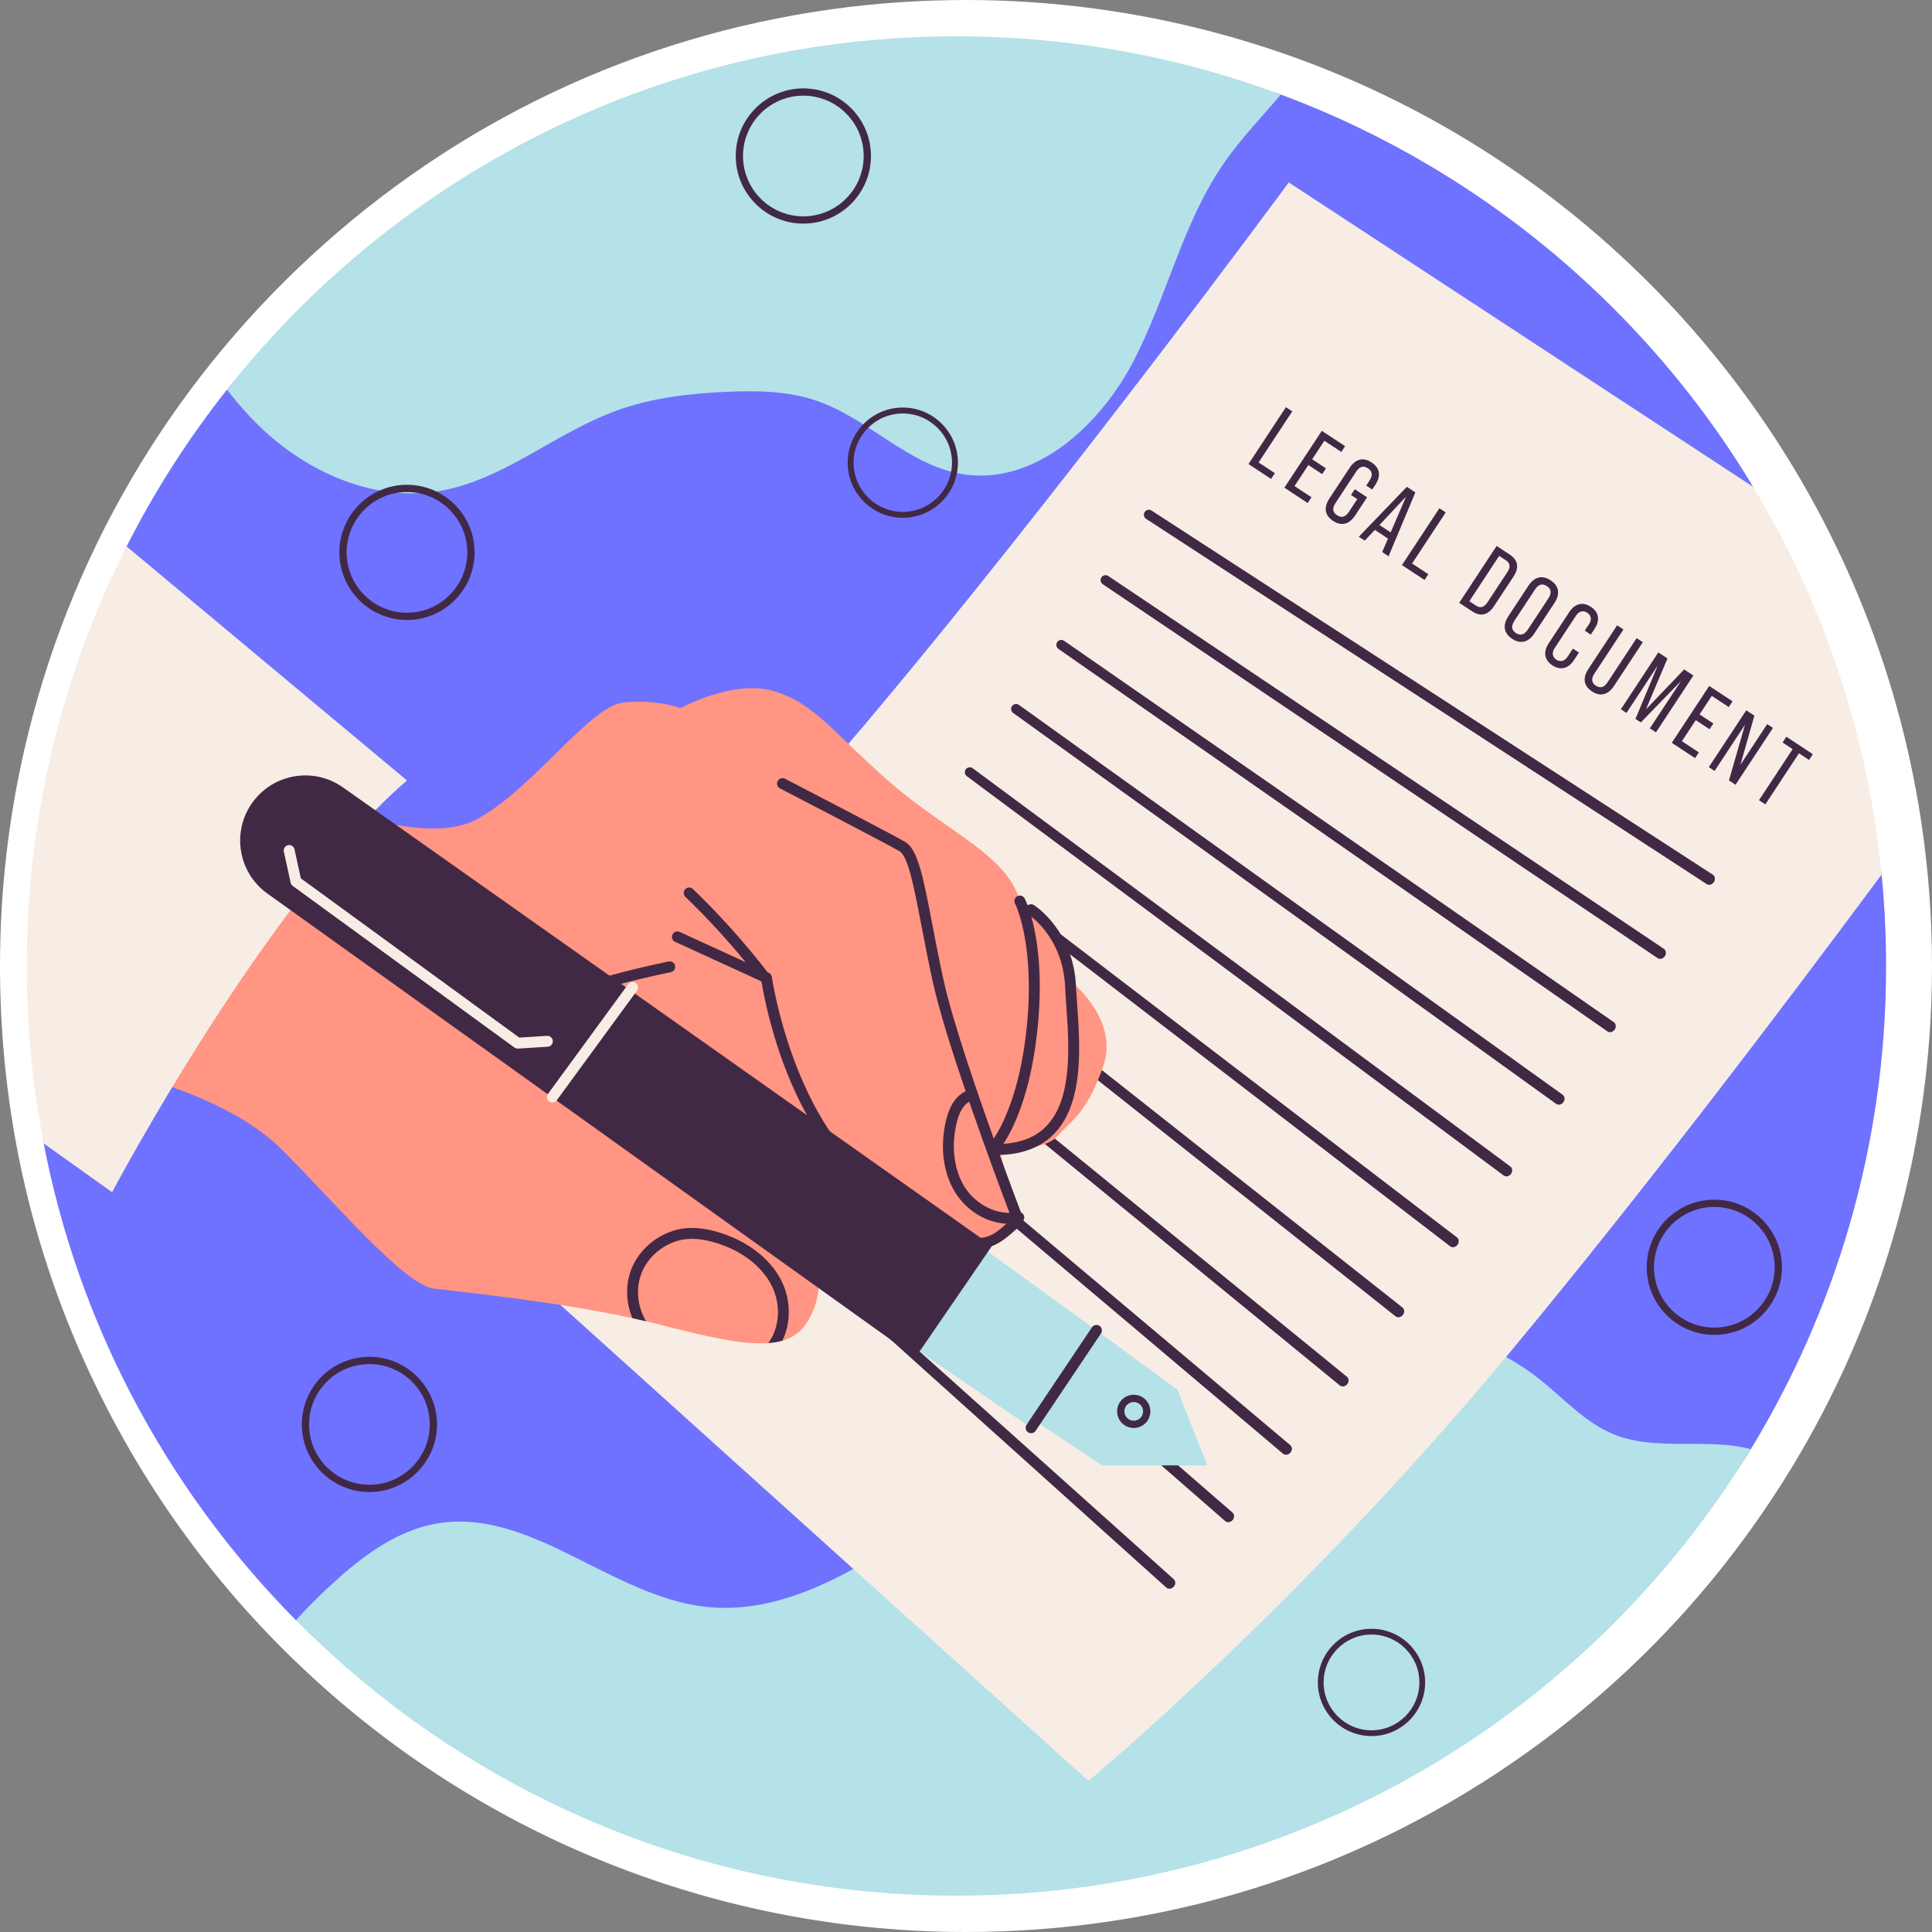
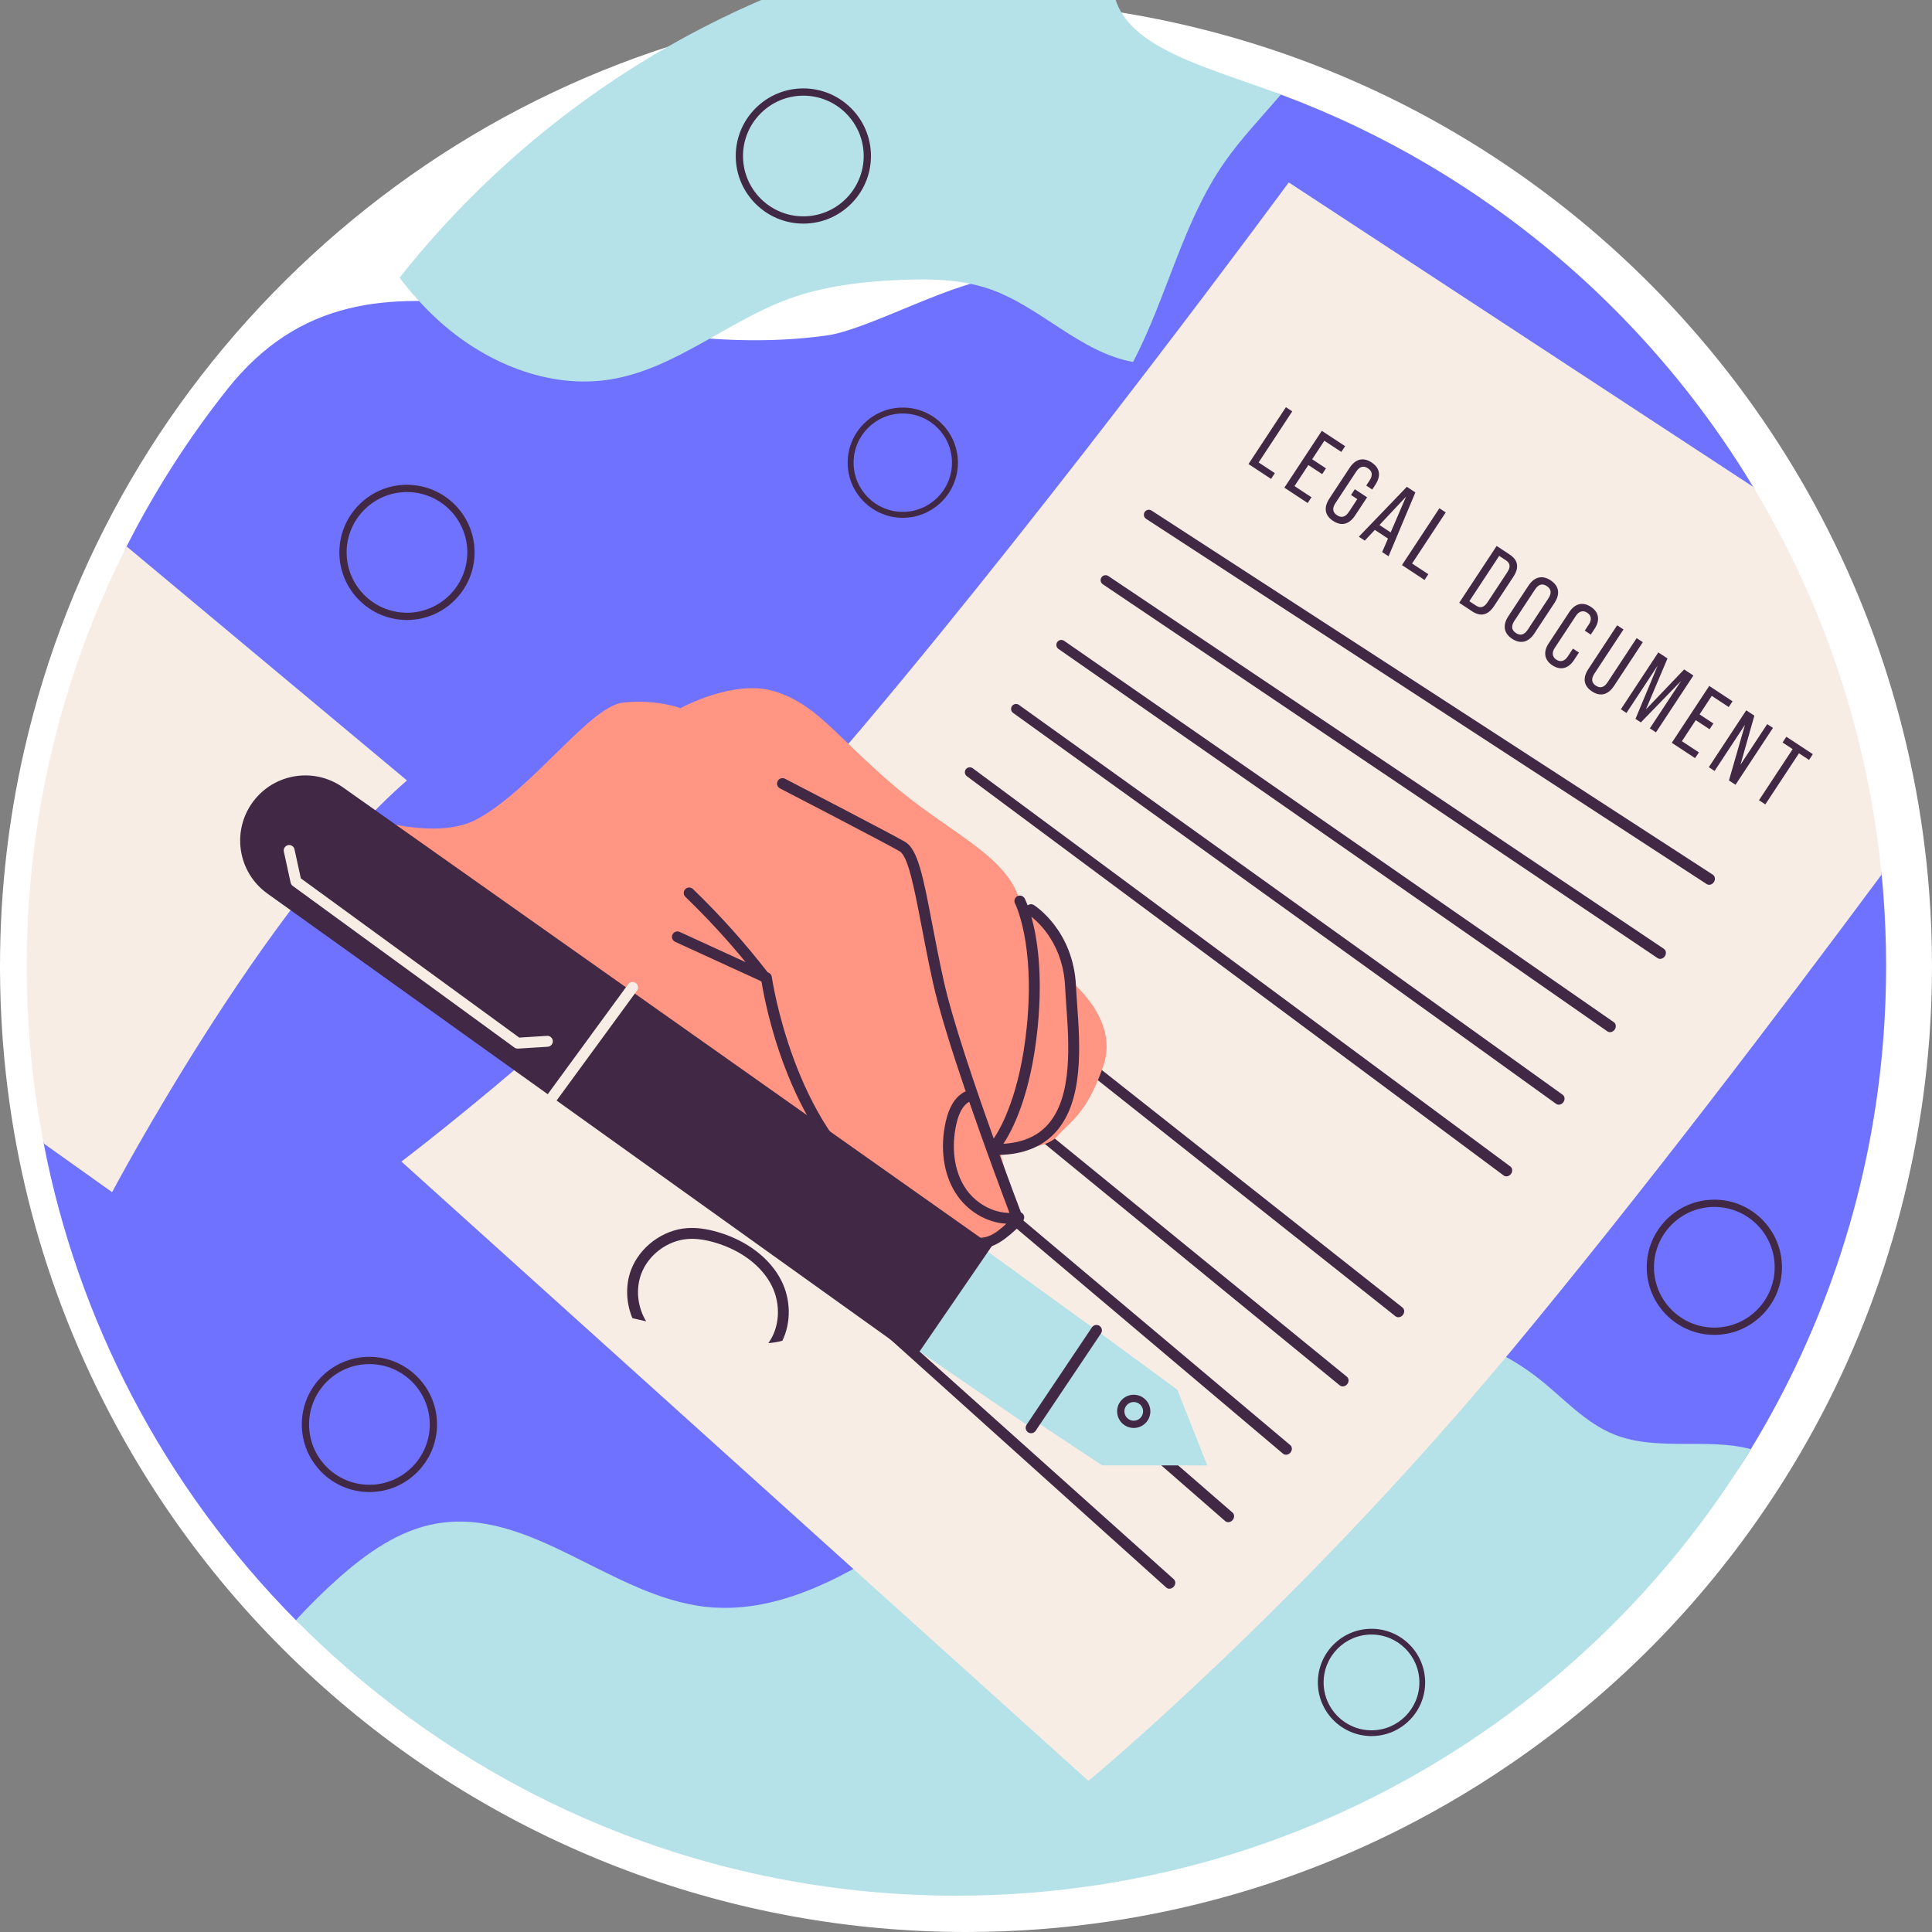
<svg xmlns="http://www.w3.org/2000/svg" version="1.1" id="Capa_1" x="0px" y="0px" viewBox="0 0 512 512" style="enable-background:new 0 0 512 512;" xml:space="preserve">
  <rect x="0" y="0" width="512" height="512" fill="#808080" stroke="none" />
  <g>
    <path style="fill:#FFFFFF;" d="M256,512c-61.819,0-121.506-22.339-168.064-62.903c-24.279-21.138-44.13-46.298-59.001-74.78   C10.084,338.213,0.352,299.145,0.01,258.197C0,257.5,0,256.745,0,256c0-19.402,2.177-38.713,6.471-57.398   c11.539-50.389,37.851-95.656,76.092-130.898C121.011,32.27,168.585,9.719,220.142,2.489C231.95,0.837,244.014,0,256,0   c45.866,0,90.87,12.278,130.147,35.506c71.986,42.585,118.75,117.625,125.094,200.735C511.744,242.685,512,249.338,512,256   c0,1.566-0.014,3.129-0.042,4.688c-0.024,1.368-0.064,2.734-0.11,4.1l-0.014,0.505c-0.102,2.896-0.262,5.881-0.473,8.89   l-0.051,0.793c-0.008,0.119-0.02,0.238-0.033,0.356c-3.08,41.191-16.283,81.44-38.192,116.414   c-18.887,30.155-43.377,55.634-72.789,75.73C357.698,496.603,307.8,512,256,512z" />
    <g>
      <g>
        <path style="fill:#6E72FF;" d="M499.837,256c0,6.14-0.221,12.242-0.664,18.267c-2.935,40.007-15.427,77.348-35.186,109.772     c-0.52,0.866-1.059,1.732-1.598,2.598c-18.084,28.872-50.767,11.846-78.84,31.027c-39.536,27.034-73.072,29.487-124.58,29.487     c-61.902,0-101.204,17.804-144.484-19.903c-4.581-3.994-31.784,6.442-36.067,2.121c-17.304-17.468-32.01-37.515-43.491-59.505     c-10.818-20.721-18.777-43.174-23.348-66.829c-2.82-14.552,34.721-22.366,34.596-37.716c-0.01-0.702,0.983-20.921,0.983-21.623     c0-18.998,7.222-29.422,11.303-47.178c4.504-19.652-33.803-34.167-24.91-51.712c7.487-14.773,16.419-28.689,26.611-41.557     c38.361-48.505,94.827-5.359,159.001-14.357c11.279-1.578,34.974-15.235,46.687-15.235c30.239,0,46.828-58.574,73.603-48.603     c13.705,5.101,26.832,11.385,39.257,18.738c35.224,20.836,64.818,50.199,85.914,85.24c7.508,12.451-63.949,61.588-58.712,75.348     c7.612,19.999,90.584,5.279,92.733,27.388c0.183,1.732,0.327,3.465,0.462,5.207C499.596,243.258,499.837,249.6,499.837,256z" />
      </g>
      <g>
        <g>
-           <path style="fill:#B5E1E8;" d="M339.452,25.051c-5.024,5.9-10.509,11.597-14.908,17.901      c-11.145,15.947-15.245,35.724-24.262,52.971c-9.018,17.246-26.562,33.078-45.724,29.642      c-14.099-2.531-24.57-14.696-38.121-19.354c-7.516-2.579-15.639-2.724-23.579-2.387c-10.076,0.423-20.239,1.598-29.7,5.081      c-16.178,5.938-29.892,18.411-46.879,21.25c-16.659,2.781-33.838-4.523-46.244-15.986c-3.619-3.349-6.891-7.016-9.874-10.923      c38.361-48.505,94.604-82.228,158.778-91.226c11.279-1.578,22.809-2.396,34.521-2.396      C283.7,9.624,312.678,15.081,339.452,25.051z" />
+           <path style="fill:#B5E1E8;" d="M339.452,25.051c-5.024,5.9-10.509,11.597-14.908,17.901      c-11.145,15.947-15.245,35.724-24.262,52.971c-14.099-2.531-24.57-14.696-38.121-19.354c-7.516-2.579-15.639-2.724-23.579-2.387c-10.076,0.423-20.239,1.598-29.7,5.081      c-16.178,5.938-29.892,18.411-46.879,21.25c-16.659,2.781-33.838-4.523-46.244-15.986c-3.619-3.349-6.891-7.016-9.874-10.923      c38.361-48.505,94.604-82.228,158.778-91.226c11.279-1.578,22.809-2.396,34.521-2.396      C283.7,9.624,312.678,15.081,339.452,25.051z" />
        </g>
        <g>
          <path style="fill:#B5E1E8;" d="M463.987,384.039c-0.52,0.866-1.059,1.732-1.598,2.598      c-18.084,28.872-41.99,53.712-70.063,72.893c-39.536,27.034-87.358,42.846-138.866,42.846      c-61.902,0-118.463-22.828-161.742-60.535c-4.581-3.994-9.018-8.152-13.3-12.473c3.58-3.936,7.382-7.69,11.366-11.212      c7.42-6.573,15.87-12.579,25.629-14.349c25.003-4.543,46.561,19.354,71.824,22.039c17.901,1.906,35.051-7.074,50.18-16.832      c26.505-17.102,51.181-37.669,80.39-49.593c29.209-11.915,65.29-13.551,90.062,5.986c6.516,5.139,12.203,11.655,19.903,14.744      C439.061,384.683,452.544,380.968,463.987,384.039z" />
        </g>
        <g>
          <g>
            <g>
              <path style="fill:#F7EDE5;" d="M498.643,231.767c-26.88,36.235-63.654,84.653-98.137,126.191        c-56.426,67.965-112.053,114.007-112.053,114.007L106.376,307.826c0,0,69.043-52.095,122.12-114.998        c53.077-62.903,113.035-144.486,113.035-144.486l123.092,80.688C483.043,159.577,495.015,194.445,498.643,231.767z" />
            </g>
            <g>
              <path style="fill:#412945;" d="M330.861,122.976l9.922-15.067l1.679,1.106l-8.915,13.539l4.306,2.835l-1.007,1.529        L330.861,122.976z" />
              <path style="fill:#412945;" d="M340.372,129.24l9.922-15.067l6.178,4.068l-1.006,1.528l-4.498-2.962l-3.232,4.907l3.659,2.41        l-1.007,1.528l-3.659-2.41l-3.671,5.575l4.498,2.962l-1.007,1.529L340.372,129.24z" />
              <path style="fill:#412945;" d="M352.323,132.079l5.315-8.072c1.573-2.389,3.622-2.923,5.839-1.462        c2.238,1.474,2.572,3.545,0.984,5.956l-0.808,1.227l-1.593-1.049l0.879-1.335c0.907-1.378,0.758-2.462-0.426-3.243        c-1.183-0.78-2.218-0.474-3.125,0.904l-5.471,8.308c-0.907,1.378-0.78,2.449,0.403,3.228c1.184,0.78,2.241,0.488,3.147-0.89        l2.226-3.379l-1.657-1.091l1.006-1.528l3.25,2.141l-3.147,4.778c-1.587,2.411-3.636,2.944-5.874,1.47        C351.055,136.582,350.735,134.49,352.323,132.079z" />
              <path style="fill:#412945;" d="M366.283,146.302l1.552-3.576l-3.486-2.296l-2.672,2.839l-1.571-1.035l12.72-13.225l2.26,1.488        l-7.102,16.924L366.283,146.302z M365.57,139.136l2.971,1.956l4.078-9.473L365.57,139.136z" />
              <path style="fill:#412945;" d="M371.532,149.758l9.922-15.067l1.679,1.105l-8.915,13.539l4.305,2.835l-1.007,1.529        L371.532,149.758z" />
              <path style="fill:#412945;" d="M386.703,159.749l9.922-15.067l3.444,2.268c2.259,1.488,2.593,3.466,0.991,5.898l-5.103,7.749        c-1.602,2.432-3.551,2.908-5.81,1.42L386.703,159.749z M389.389,159.327l1.722,1.133c1.206,0.794,2.162,0.56,3.126-0.904        l5.202-7.899c0.964-1.464,0.788-2.414-0.418-3.207l-1.722-1.134L389.389,159.327z" />
              <path style="fill:#412945;" d="M399.731,163.298l5.315-8.072c1.573-2.389,3.665-2.894,5.882-1.435        c2.239,1.475,2.601,3.595,1.027,5.985l-5.315,8.072c-1.573,2.389-3.679,2.916-5.917,1.442        C398.505,167.829,398.157,165.687,399.731,163.298z M404.89,166.849l5.457-8.287c0.907-1.378,0.758-2.463-0.426-3.243        c-1.184-0.779-2.219-0.473-3.125,0.905l-5.457,8.287c-0.921,1.399-0.794,2.47,0.39,3.25        C402.912,168.541,403.969,168.248,404.89,166.849z" />
              <path style="fill:#412945;" d="M410.405,170.512l5.471-8.308c1.488-2.26,3.572-2.801,5.725-1.383        c2.152,1.417,2.478,3.546,0.99,5.806l-1.021,1.55l-1.593-1.049l1.092-1.657c0.836-1.27,0.622-2.398-0.432-3.093        c-1.055-0.695-2.175-0.446-3.011,0.825l-5.613,8.524c-0.836,1.27-0.623,2.398,0.432,3.093        c1.055,0.694,2.176,0.445,3.012-0.825l1.389-2.11l1.593,1.05l-1.318,2.001c-1.488,2.26-3.572,2.801-5.724,1.383        C409.264,174.915,408.917,172.772,410.405,170.512z" />
              <path style="fill:#412945;" d="M420.949,177.269l7.611-11.558l1.678,1.105l-7.697,11.688c-0.907,1.378-0.779,2.45,0.384,3.215        c1.162,0.765,2.197,0.46,3.104-0.918l7.696-11.688l1.635,1.078l-7.611,11.558c-1.587,2.411-3.635,2.945-5.852,1.484        C419.658,181.758,419.361,179.68,420.949,177.269z" />
              <path style="fill:#412945;" d="M429.547,187.962l9.922-15.067l2.432,1.602l-5.706,13.492l10.119-10.586l2.453,1.616        l-9.922,15.067l-1.614-1.063l8.278-12.57l-10.667,10.997l-1.421-0.936l5.889-14.144l-8.278,12.571L429.547,187.962z" />
              <path style="fill:#412945;" d="M443.04,196.848l9.922-15.067l6.177,4.068l-1.006,1.528l-4.498-2.962l-3.232,4.907l3.66,2.41        l-1.007,1.528l-3.66-2.41l-3.671,5.575l4.498,2.962l-1.007,1.528L443.04,196.848z" />
              <path style="fill:#412945;" d="M452.851,203.309l9.922-15.067l2.152,1.417l-3.686,13.002l7.087-10.762l1.528,1.006        l-9.922,15.067l-1.743-1.148l4.255-14.757l-8.065,12.248L452.851,203.309z" />
              <path style="fill:#412945;" d="M466.151,212.067l8.916-13.539l-2.669-1.757l1.006-1.528l7.018,4.621l-1.006,1.528l-2.67-1.758        l-8.916,13.539L466.151,212.067z" />
            </g>
            <g>
              <g>
                <g>
                  <g>
                    <path style="fill:#412945;" d="M452.288,234.29c-49.517-32.262-99.034-64.525-148.552-96.787           c-0.606-0.395-0.777-1.207-0.382-1.815c0.395-0.608,1.207-0.781,1.814-0.387c49.58,32.165,99.161,64.33,148.741,96.495           c0.607,0.394,0.737,1.272,0.288,1.962C453.749,234.447,452.894,234.686,452.288,234.29z" />
                  </g>
                </g>
                <g>
                  <g>
                    <path style="fill:#412945;" d="M439.284,253.913c-49.011-33.027-98.021-66.054-147.032-99.08           c-0.6-0.404-0.758-1.219-0.354-1.82c0.404-0.601,1.219-0.762,1.819-0.359c49.076,32.93,98.151,65.861,147.226,98.792           c0.601,0.403,0.717,1.283,0.258,1.965C440.743,254.093,439.885,254.318,439.284,253.913z" />
                  </g>
                </g>
                <g>
                  <g>
                    <path style="fill:#412945;" d="M425.982,273.328c-48.493-33.783-96.985-67.566-145.477-101.349           c-0.594-0.414-0.739-1.231-0.326-1.826c0.414-0.595,1.23-0.743,1.825-0.331c48.559,33.688,97.117,67.376,145.676,101.064           c0.595,0.413,0.697,1.294,0.228,1.969C427.437,273.53,426.576,273.742,425.982,273.328z" />
                  </g>
                </g>
                <g>
                  <g>
                    <path style="fill:#412945;" d="M412.382,292.53c-47.963-34.531-95.925-69.062-143.888-103.593           c-0.587-0.423-0.72-1.242-0.297-1.83c0.423-0.588,1.241-0.724,1.829-0.302c48.03,34.437,96.06,68.874,144.091,103.311           c0.588,0.422,0.677,1.305,0.197,1.972C413.834,292.755,412.969,292.953,412.382,292.53z" />
                  </g>
                </g>
                <g>
                  <g>
                    <path style="fill:#412945;" d="M398.487,311.517c-47.421-35.271-94.843-70.541-142.264-105.812           c-0.581-0.432-0.701-1.253-0.269-1.834c0.432-0.582,1.252-0.704,1.834-0.273c47.49,35.178,94.981,70.356,142.471,105.534           c0.582,0.431,0.657,1.315,0.167,1.975C399.936,311.765,399.068,311.949,398.487,311.517z" />
                  </g>
                </g>
                <g>
                  <g>
-                     <path style="fill:#412945;" d="M384.3,330.285c-46.869-36.002-93.737-72.004-140.606-108.006           c-0.574-0.441-0.681-1.263-0.241-1.838c0.441-0.575,1.263-0.685,1.838-0.245c46.939,35.91,93.878,71.82,140.817,107.73           c0.575,0.44,0.636,1.325,0.136,1.977C385.745,330.556,384.874,330.726,384.3,330.285z" />
-                   </g>
+                     </g>
                </g>
                <g>
                  <g>
                    <path style="fill:#412945;" d="M369.824,348.831c-46.305-36.725-92.609-73.449-138.914-110.173           c-0.567-0.45-0.662-1.274-0.212-1.842c0.45-0.568,1.273-0.665,1.841-0.216c46.377,36.634,92.753,73.267,139.13,109.901           c0.568,0.449,0.615,1.335,0.105,1.979C371.265,349.124,370.391,349.281,369.824,348.831z" />
                  </g>
                </g>
                <g>
                  <g>
                    <path style="fill:#412945;" d="M355.062,367.152c-45.73-37.438-91.459-74.876-137.189-112.314           c-0.56-0.459-0.642-1.284-0.184-1.845c0.458-0.561,1.284-0.645,1.845-0.188c45.803,37.349,91.606,74.697,137.409,112.046           c0.561,0.457,0.595,1.344,0.075,1.98C356.497,367.466,355.622,367.61,355.062,367.152z" />
                  </g>
                </g>
                <g>
                  <g>
                    <path style="fill:#412945;" d="M340.015,385.243c-45.143-38.143-90.287-76.286-135.43-114.429           c-0.553-0.467-0.622-1.294-0.155-1.848c0.467-0.554,1.294-0.626,1.847-0.16c45.218,38.055,90.436,76.109,135.654,114.163           c0.554,0.466,0.574,1.353,0.044,1.982C341.445,385.58,340.568,385.71,340.015,385.243z" />
                  </g>
                </g>
                <g>
                  <g>
                    <path style="fill:#412945;" d="M324.686,403.102c-44.546-38.839-89.093-77.677-133.639-116.516           c-0.546-0.476-0.602-1.303-0.126-1.85c0.476-0.547,1.303-0.605,1.85-0.131c44.622,38.751,89.245,77.503,133.867,116.254           c0.547,0.474,0.553,1.362,0.013,1.982C326.111,403.461,325.232,403.578,324.686,403.102z" />
                  </g>
                </g>
                <g>
                  <g>
                    <path style="fill:#412945;" d="M309.078,420.725c-43.938-39.525-87.877-79.05-131.815-118.576           c-0.538-0.484-0.581-1.313-0.097-1.852s1.313-0.586,1.852-0.103c44.015,39.439,88.031,78.878,132.047,118.317           c0.539,0.483,0.531,1.371-0.018,1.983C310.498,421.106,309.616,421.21,309.078,420.725z" />
                  </g>
                </g>
              </g>
            </g>
          </g>
          <g>
            <g>
              <g>
                <path style="fill:#FF9582;" d="M82.05,211.258c0,0,29.486,13.76,44.23,5.897c14.743-7.863,29.978-29.978,38.824-30.961         c8.846-0.983,15.235,1.474,15.235,1.474s14.252-7.863,25.064-4.423c10.812,3.44,15.235,10.812,30.469,24.081         c15.235,13.269,30.961,19.166,34.401,31.452c0,0,13.76,7.863,12.777,20.64c0,0,13.76,10.32,9.337,23.098         c-4.423,12.777-8.846,14.743-12.286,18.675c-3.44,3.932-15.235,3.44-15.235,3.44l4.914,18.675c0,0-5.406,7.863-16.709,5.897         c-11.303-1.966-30.961-23.589-33.418-29.487L82.05,211.258z" />
              </g>
              <g>
                <g>
-                   <path style="fill:#412945;" d="M177.213,254.803c-5.25,1.074-10.536,2.341-15.709,3.767          c-0.769,0.212-1.22,1.007-1.008,1.775c0.177,0.641,0.758,1.061,1.391,1.061c0.127,0,0.256-0.017,0.384-0.052          c5.112-1.41,10.334-2.662,15.521-3.722c0.781-0.16,1.285-0.922,1.125-1.703          C178.756,255.147,177.991,254.647,177.213,254.803z" />
-                 </g>
+                   </g>
                <g>
                  <path style="fill:#412945;" d="M279.758,300.033c7.509-8.28,6.463-23.055,5.698-33.842          c-0.124-1.752-0.241-3.392-0.309-4.873c-0.682-14.67-10.727-21.195-11.154-21.465c-0.528-0.335-1.186-0.278-1.652,0.084          c-0.429-1.131-0.741-1.736-0.794-1.835c-0.373-0.703-1.244-0.969-1.948-0.598c-0.704,0.371-0.974,1.243-0.604,1.948          c0.054,0.102,5.328,10.48,3.117,32.6c-1.795,17.947-6.887,26.911-8.766,29.679c-5.014-13.989-11.008-31.622-13.287-41.968          c-1.208-5.484-2.182-10.564-3.041-15.046c-2.347-12.242-3.763-19.631-7.142-21.602          c-3.918-2.285-30.705-16.154-31.843-16.743c-0.708-0.367-1.579-0.089-1.946,0.618c-0.367,0.708-0.09,1.579,0.618,1.945          c0.278,0.144,27.86,14.425,31.716,16.674c2.246,1.31,3.875,9.81,5.762,19.652c0.863,4.5,1.84,9.601,3.057,15.124          c1.611,7.312,5.041,18.181,8.681,28.866c-0.13,0.029-0.259,0.07-0.382,0.138c-2.42,1.334-4.029,3.921-4.92,7.908          c-1.539,6.888-0.603,13.734,2.568,18.782c3.063,4.877,8.273,7.943,13.494,8.219c-6.623,6.2-9.736,5.84-32.619-9.72          c-23.748-16.149-29.468-55.292-29.523-55.686c-0.069-0.488-0.381-0.907-0.828-1.113l-0.285-0.13          c-6.04-7.795-12.691-15.212-19.789-22.049c-0.574-0.553-1.488-0.536-2.041,0.038c-0.553,0.574-0.536,1.488,0.038,2.041          c5.636,5.429,10.985,11.232,15.967,17.299l-17.479-8.012c-0.725-0.332-1.582-0.014-1.914,0.711          c-0.332,0.725-0.014,1.582,0.711,1.914l22.668,10.389c0.005,0.006,0.01,0.012,0.014,0.018          c0.066,0.086,0.142,0.161,0.222,0.228c1.014,6.268,7.59,41.079,30.616,56.737c14.166,9.633,21.353,13.94,26.858,13.939          c4.042,0,7.177-2.324,11.496-6.568c0.26-0.255,0.393-0.593,0.414-0.942c0.195-0.307,0.277-0.687,0.196-1.072          c-0.1-0.478-0.427-0.847-0.843-1.026c-0.971-2.559-3.095-8.196-5.647-15.222          C271.284,305.902,276.279,303.87,279.758,300.033z M274.985,272.341c1.454-14.544-0.191-24.166-1.669-29.412          c2.31,1.826,8.441,7.661,8.946,18.524c0.07,1.501,0.188,3.166,0.313,4.943c0.728,10.268,1.724,24.332-4.957,31.698          c-2.777,3.062-6.628,4.7-11.716,5.028C268.151,299.763,273.173,290.456,274.985,272.341z M255.631,314.544          c-2.769-4.408-3.569-10.465-2.195-16.617c0.688-3.08,1.808-5.026,3.416-5.957c4.349,12.612,8.8,24.514,10.668,29.454          C263.031,321.435,258.29,318.777,255.631,314.544z" />
                </g>
              </g>
            </g>
            <g>
-               <path style="fill:#FF9582;" d="M213.261,351.317c-1.492,1.992-3.455,3.272-5.919,3.984c-0.528,0.157-0.076-2.056-0.65-1.955        c-0.661,0.117-2.358,2.538-3.084,2.59c-6.891,0.52-16.63-1.78-29.661-5.11c-0.885-0.231-1.79-0.452-2.714-0.664        c-0.577-0.14-1.918-3.193-2.505-3.327c-0.625-0.143-0.497,2.633-1.133,2.499c-20.365-4.466-45.512-6.958-52.615-7.844        c-7.863-0.982-26.048-22.605-40.302-36.858s-41.282-20.145-41.282-20.145c0.982-65.857,48.65-73.23,48.65-73.23l71.757,84.037        c0,0,31.452,14.253,47.668,20.644C217.688,322.319,220.633,341.491,213.261,351.317z" />
-             </g>
+               </g>
            <g>
              <path style="fill:#F7EDE5;" d="M107.849,206.831c-37.592,32.443-78.138,109.108-78.138,109.108l-18.132-12.906        c-2.82-14.552-4.36-29.565-4.485-44.915c-0.01-0.703-0.01-1.415-0.01-2.117c0-18.998,2.146-37.486,6.227-55.242        c4.504-19.652,11.347-38.41,20.239-55.954L107.849,206.831z" />
            </g>
            <g>
              <g>
                <path style="fill:#412945;" d="M207.342,355.301c-1.136,0.337-2.377,0.539-3.734,0.635         c3.003-4.052,3.445-10.221,0.866-15.293c-2.618-5.158-8.046-9.278-14.888-11.318c-2.733-0.808-5.11-1.136-7.257-0.982         c-5.418,0.366-10.519,4.186-12.405,9.278c-1.511,4.061-0.943,8.835,1.309,12.54c-1.193-0.289-2.406-0.568-3.638-0.828         c-1.675-4.013-1.886-8.662-0.385-12.723c2.281-6.121,8.411-10.702,14.927-11.154c2.502-0.164,5.197,0.193,8.267,1.107         c7.603,2.262,13.666,6.91,16.64,12.771C209.652,344.464,209.633,350.566,207.342,355.301z" />
              </g>
            </g>
            <g>
              <g>
                <g>
                  <polygon style="fill:#B5E1E8;" points="319.939,388.35 311.99,368.267 290.574,352.566 290.574,352.566 258.348,329.2           240.033,355.644 273.256,378.378 274.423,376.639 292.088,388.341         " />
                </g>
                <g>
                  <path style="fill:#412945;" d="M273.255,379.822c-0.276,0-0.556-0.079-0.803-0.245c-0.662-0.444-0.839-1.341-0.395-2.003          l17.317-25.812c0.444-0.662,1.34-0.84,2.003-0.395c0.662,0.444,0.839,1.341,0.395,2.003l-17.317,25.812          C274.177,379.598,273.72,379.822,273.255,379.822z" />
                </g>
                <g>
                  <path style="fill:#412945;" d="M300.454,378.428c-0.018,0-0.037,0-0.055,0c-2.427-0.03-4.378-2.028-4.349-4.456          c0.014-1.175,0.485-2.275,1.327-3.097c0.842-0.821,1.954-1.265,3.129-1.252c1.176,0.014,2.276,0.486,3.097,1.327          c0.821,0.842,1.266,1.953,1.251,3.128c-0.014,1.176-0.485,2.276-1.327,3.097C302.7,377.984,301.61,378.428,300.454,378.428z           M300.451,371.547c-0.65,0-1.263,0.25-1.73,0.705c-0.473,0.463-0.738,1.081-0.746,1.743          c-0.016,1.367,1.081,2.492,2.447,2.508c0.677,0.005,1.287-0.242,1.76-0.704c0.474-0.462,0.739-1.081,0.747-1.743v-0.001          c0.008-0.662-0.242-1.287-0.704-1.76c-0.462-0.474-1.081-0.739-1.743-0.747          C300.472,371.548,300.462,371.547,300.451,371.547z" />
                </g>
              </g>
              <g>
                <path style="fill:#412945;" d="M70.978,236.888l171.64,122.845l20.274-29.565l-172.07-121.55         c-7.35-5.145-17.415-3.805-23.163,3.083l0,0C61.19,219.453,62.722,231.077,70.978,236.888z" />
              </g>
              <g>
                <g>
                  <path style="fill:#F7EDE5;" d="M146.391,292.172c-0.296,0-0.594-0.09-0.851-0.278c-0.644-0.471-0.784-1.374-0.313-2.017          l21.246-29.053c0.471-0.645,1.375-0.784,2.017-0.313c0.644,0.471,0.784,1.374,0.313,2.017l-21.246,29.053          C147.275,291.967,146.836,292.172,146.391,292.172z" />
                </g>
                <g>
                  <path style="fill:#F7EDE5;" d="M137.184,277.891c-0.305,0-0.603-0.097-0.851-0.277L77.579,234.78          c-0.285-0.208-0.484-0.514-0.56-0.859l-1.796-8.229c-0.17-0.779,0.323-1.548,1.102-1.718          c0.779-0.174,1.548,0.323,1.718,1.102l1.68,7.694l57.89,42.204l7.355-0.46c0.785-0.046,1.481,0.555,1.531,1.351          c0.05,0.796-0.555,1.481-1.351,1.531l-7.875,0.492C137.244,277.89,137.214,277.891,137.184,277.891z" />
                </g>
              </g>
            </g>
          </g>
        </g>
        <g>
          <g>
            <path style="fill:#412945;" d="M107.851,164.305c-9.88,0-17.917-8.038-17.917-17.917s8.038-17.917,17.917-17.917       c9.879,0,17.917,8.038,17.917,17.917S117.73,164.305,107.851,164.305z M107.851,130.396c-8.818,0-15.993,7.174-15.993,15.992       c0,8.818,7.174,15.992,15.993,15.992c8.818,0,15.992-7.174,15.992-15.992C123.843,137.57,116.669,130.396,107.851,130.396z" />
          </g>
          <g>
            <path style="fill:#412945;" d="M212.896,59.26c-9.88,0-17.917-8.038-17.917-17.917c0-9.88,8.038-17.917,17.917-17.917       s17.917,8.038,17.917,17.917C230.814,51.222,222.776,59.26,212.896,59.26z M212.896,25.35c-8.818,0-15.992,7.174-15.992,15.993       c0,8.818,7.174,15.992,15.992,15.992s15.993-7.174,15.993-15.992C228.889,32.524,221.715,25.35,212.896,25.35z" />
          </g>
          <g>
            <path style="fill:#412945;" d="M239.25,137.221c-8.054,0-14.607-6.553-14.607-14.607c0-8.054,6.553-14.607,14.607-14.607       c8.054,0,14.607,6.553,14.607,14.607C253.857,130.669,247.304,137.221,239.25,137.221z M239.25,109.577       c-7.189,0-13.037,5.848-13.037,13.037s5.848,13.037,13.037,13.037c7.189,0,13.037-5.848,13.037-13.037       S246.439,109.577,239.25,109.577z" />
          </g>
          <g>
            <path style="fill:#412945;" d="M454.317,353.756c-9.88,0-17.917-8.038-17.917-17.917s8.038-17.917,17.917-17.917       c9.879,0,17.917,8.038,17.917,17.917S464.196,353.756,454.317,353.756z M454.317,319.846c-8.818,0-15.992,7.174-15.992,15.992       c0,8.818,7.174,15.992,15.992,15.992s15.992-7.174,15.992-15.992C470.309,327.021,463.135,319.846,454.317,319.846z" />
          </g>
          <g>
            <path style="fill:#412945;" d="M363.462,460.077c-7.839,0-14.217-6.378-14.217-14.217c0-7.839,6.378-14.217,14.217-14.217       c7.839,0,14.217,6.377,14.217,14.217C377.678,453.699,371.301,460.077,363.462,460.077z M363.462,433.171       c-6.997,0-12.69,5.693-12.69,12.689c0,6.997,5.693,12.69,12.69,12.69c6.997,0,12.689-5.693,12.689-12.69       C376.151,438.863,370.458,433.171,363.462,433.171z" />
          </g>
          <g>
            <path style="fill:#412945;" d="M97.899,395.405c-9.88,0-17.917-8.037-17.917-17.917c0-9.879,8.038-17.917,17.917-17.917       c9.879,0,17.917,8.038,17.917,17.917C115.816,387.368,107.779,395.405,97.899,395.405z M97.899,361.496       c-8.818,0-15.993,7.174-15.993,15.992c0,8.818,7.174,15.992,15.993,15.992c8.818,0,15.992-7.174,15.992-15.992       C113.891,368.67,106.717,361.496,97.899,361.496z" />
          </g>
        </g>
      </g>
    </g>
  </g>
  <g>
</g>
  <g>
</g>
  <g>
</g>
  <g>
</g>
  <g>
</g>
  <g>
</g>
  <g>
</g>
  <g>
</g>
  <g>
</g>
  <g>
</g>
  <g>
</g>
  <g>
</g>
  <g>
</g>
  <g>
</g>
  <g>
</g>
</svg>